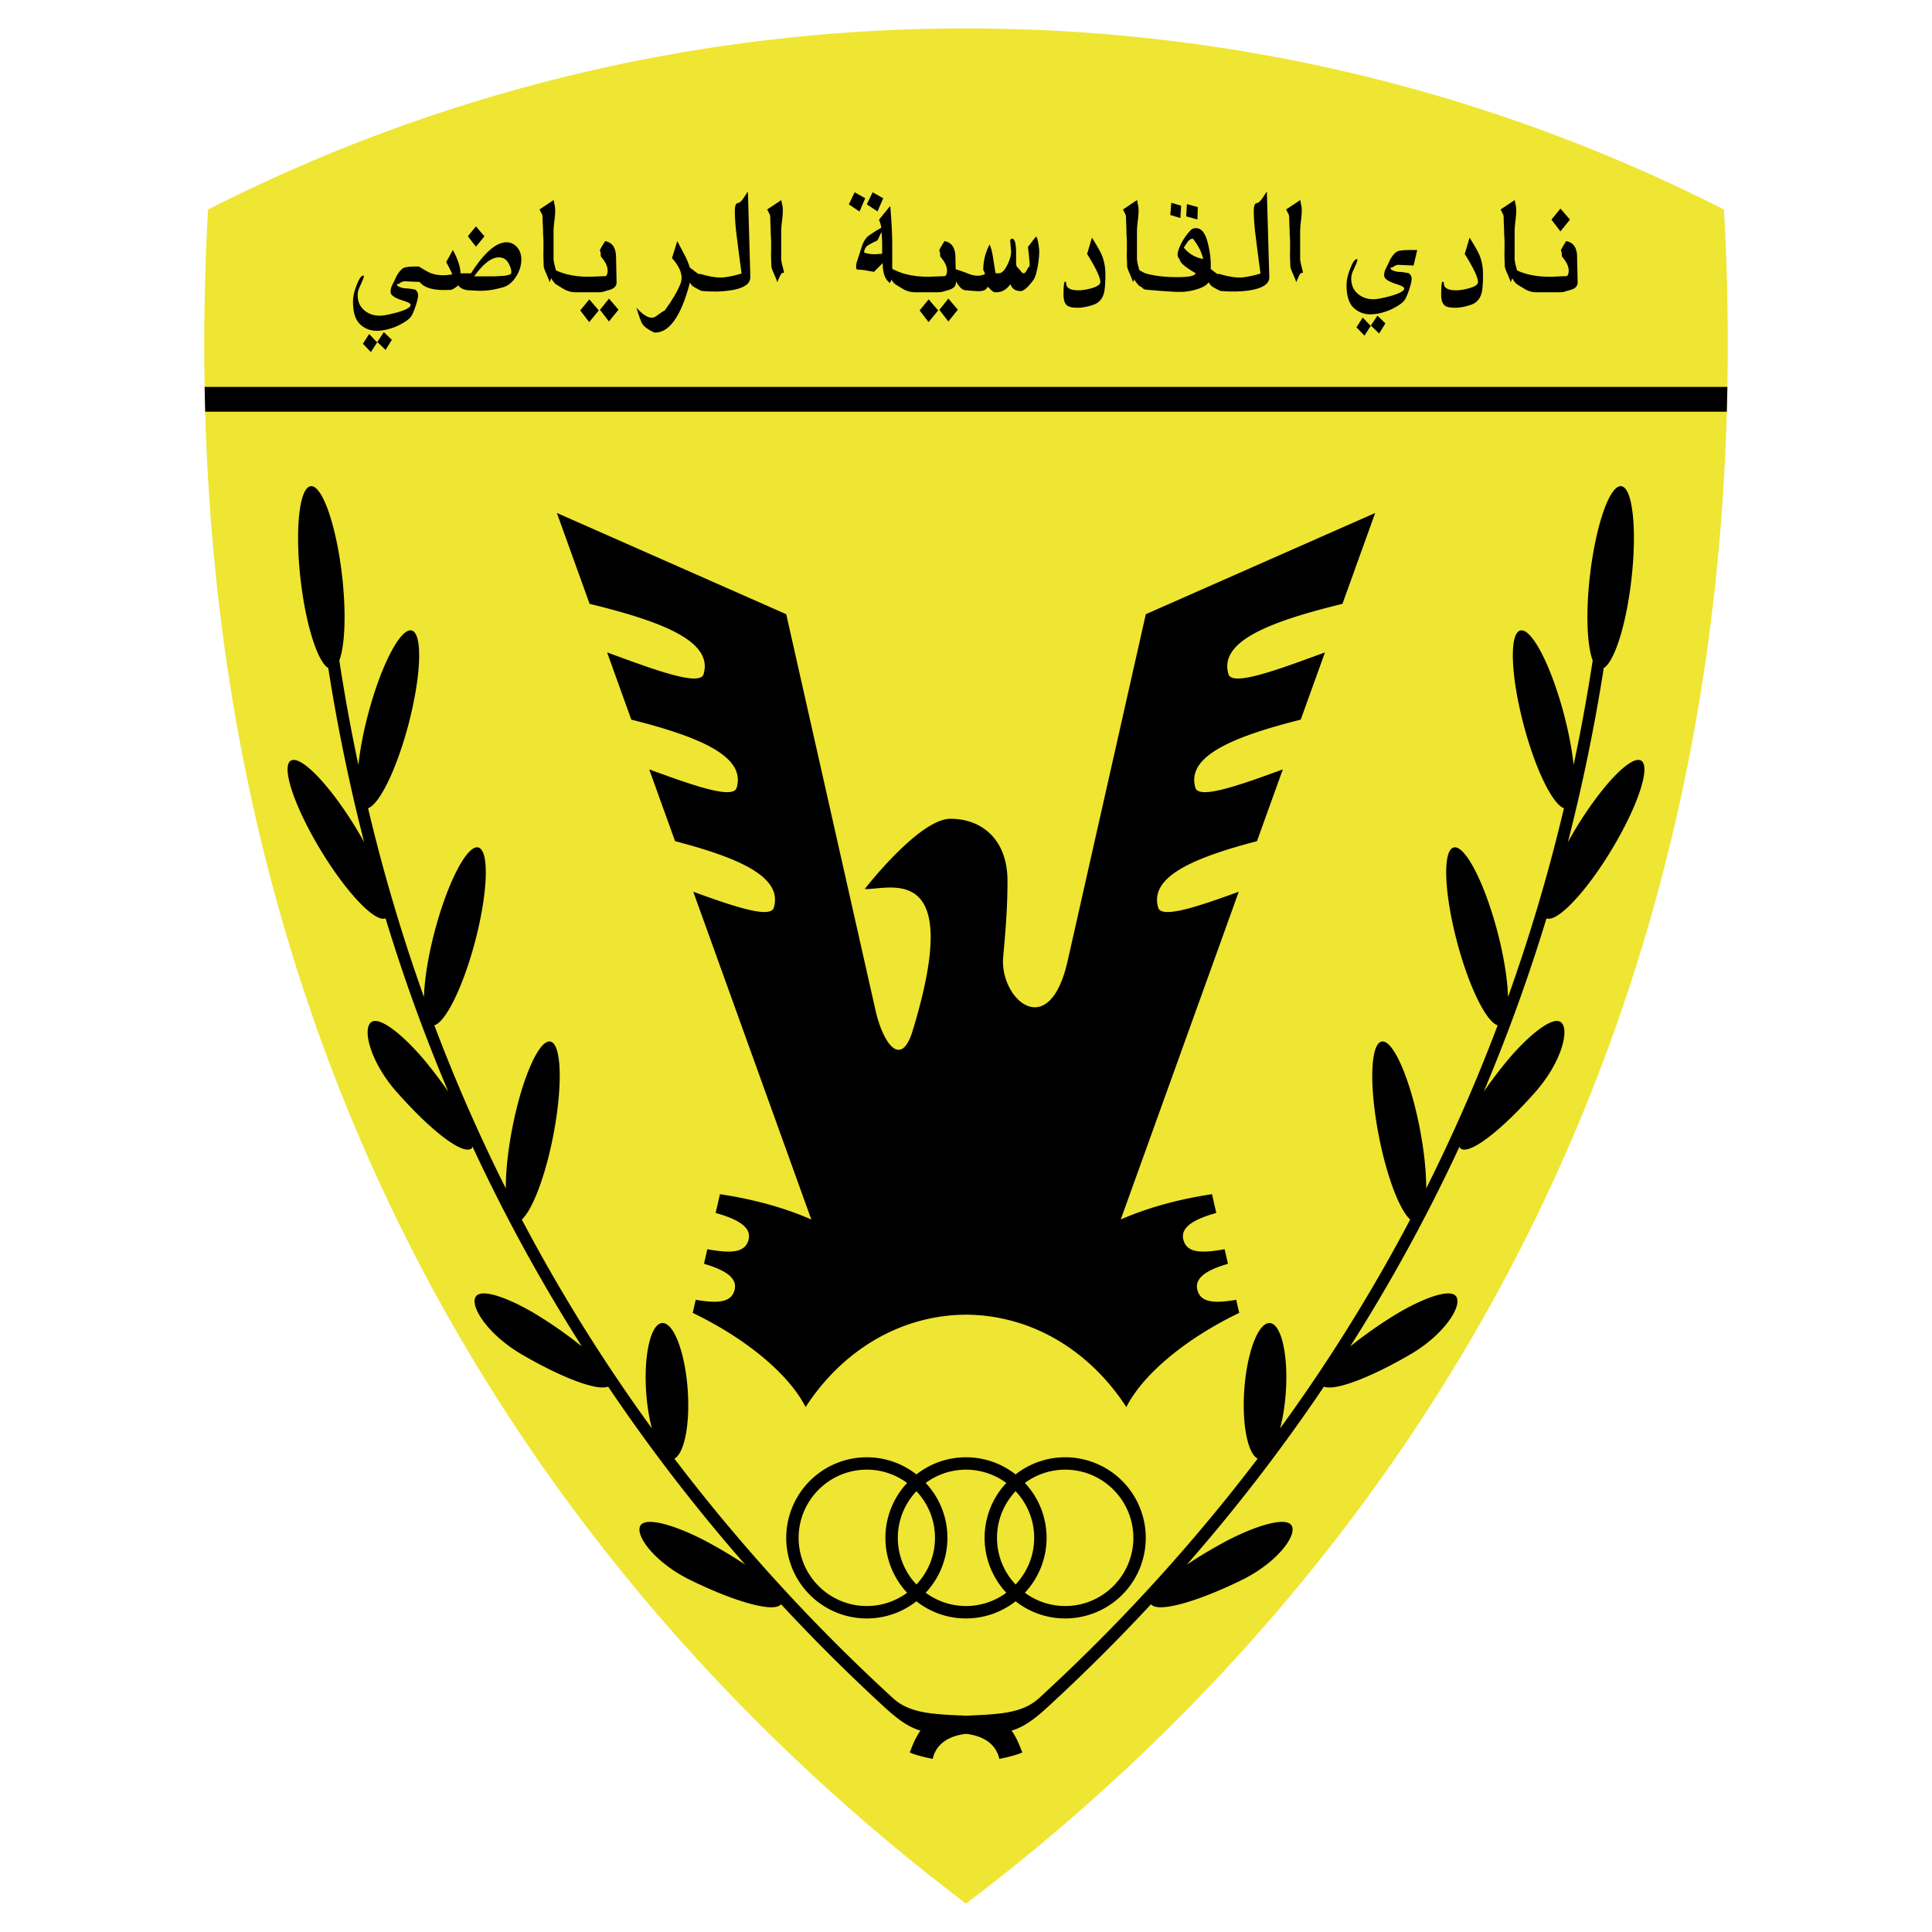
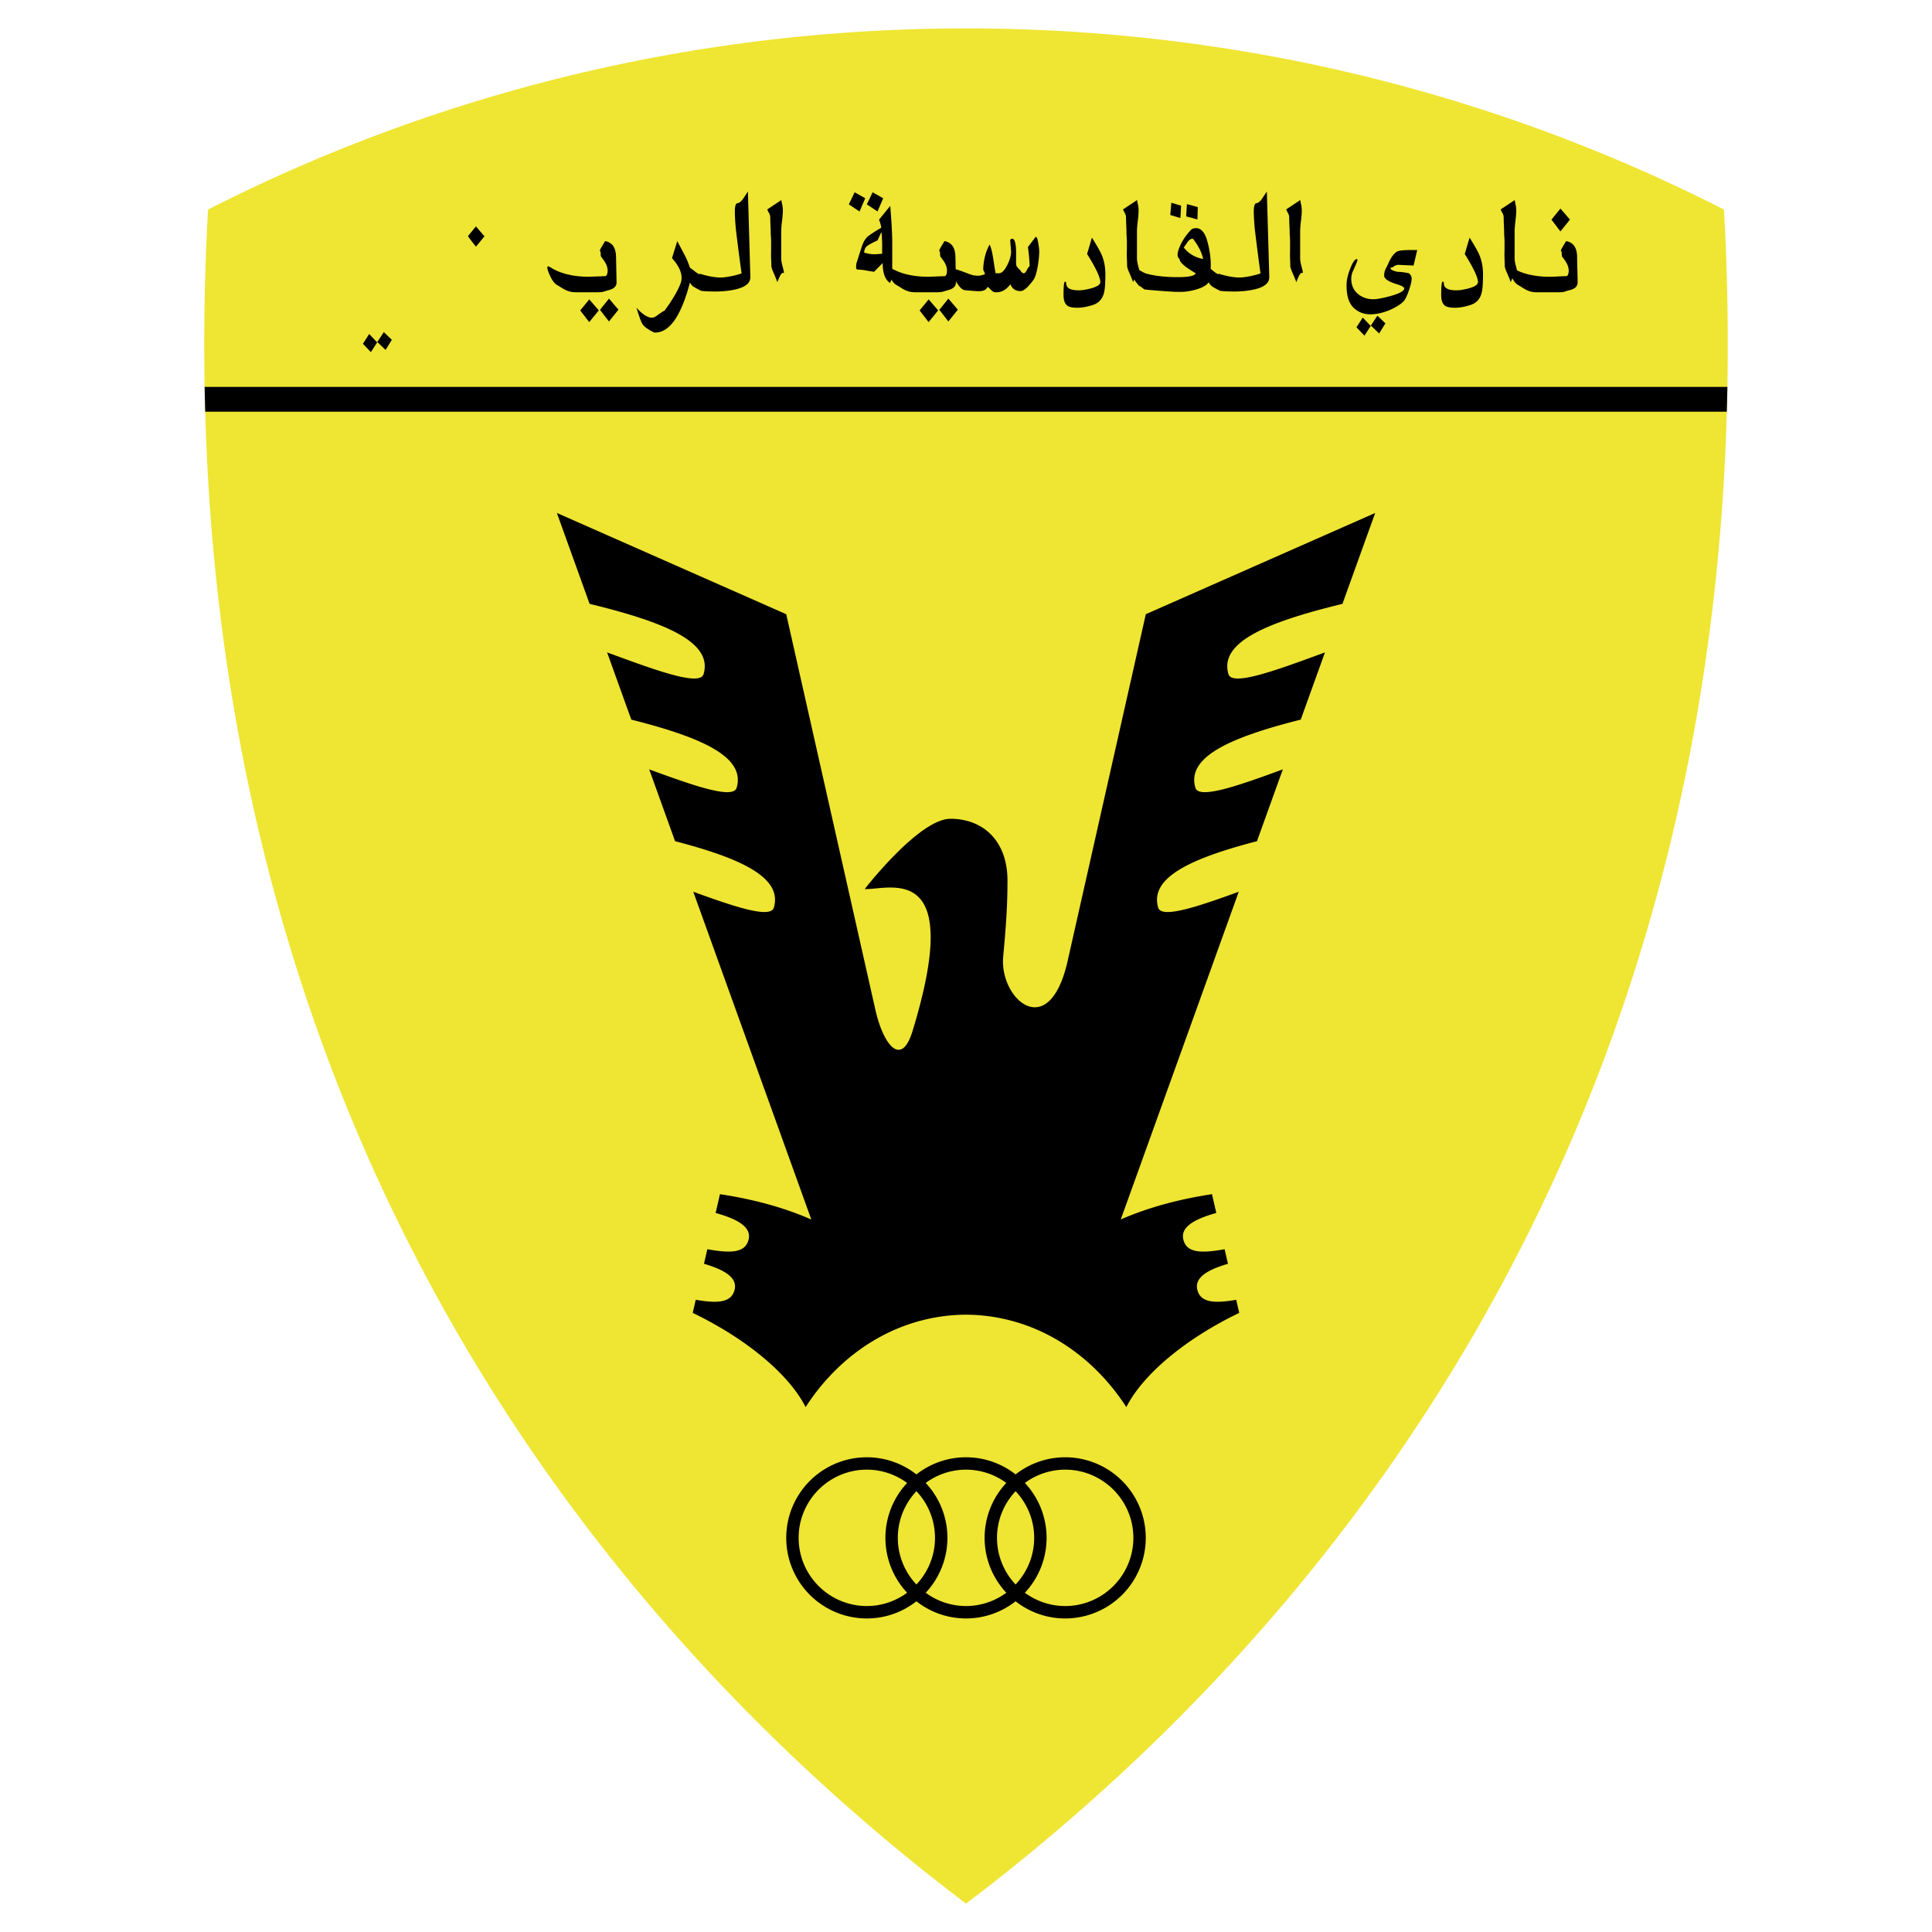
<svg xmlns="http://www.w3.org/2000/svg" width="2500" height="2500" viewBox="0 0 192.756 192.756">
  <g fill-rule="evenodd" clip-rule="evenodd">
-     <path fill="#fff" d="M0 0h192.756v192.756H0V0z" />
    <path d="M171.998 20.904c-22.705-11.552-48.4-18.069-75.62-18.069-27.219 0-52.915 6.518-75.619 18.069a238.052 238.052 0 0 0-.343 17.699l.058 2.474c2.02 72.743 38.483 120.511 75.905 148.845 37.423-28.334 73.886-76.102 75.905-148.845l.059-2.474c.095-5.75.003-11.637-.345-17.699z" fill="#efe533" />
    <path d="M20.416 38.603c.014.829.035 1.652.058 2.474h151.81c.023-.822.043-1.646.059-2.474H20.416zM133.936 60.248l3.266-9.069-22.884 10.101-7.846 34.8c-1.9 7.951-6.77 3.545-6.383-.629.293-3.18.428-5.209.428-7.576 0-4.106-2.545-6.185-5.686-6.185-3.14 0-8.556 7.009-8.556 7.009 2.448.104 10.008-2.946 4.768 14.174-1.16 3.787-2.997 1.18-3.734-2.254L78.443 61.28 55.559 51.178l3.266 9.069c7.699 1.869 12.3 3.855 11.372 7.011-.374 1.271-4.975-.463-9.626-2.166l2.414 6.705c7.181 1.809 11.405 3.762 10.511 6.8-.35 1.189-4.396-.251-8.723-1.835l2.579 7.163c6.776 1.762 10.72 3.687 9.854 6.63-.331 1.125-3.977-.106-8.038-1.585l6.956 19.314 4.821 13.387c-2.703-1.184-5.762-2.021-9.115-2.527l-.43 1.873c2.223.625 3.604 1.414 3.284 2.674-.347 1.361-1.871 1.346-4.114.945l-.332 1.451c2.085.617 3.359 1.393 3.051 2.607-.334 1.314-1.763 1.346-3.876.988l-.299 1.305c5.38 2.592 9.618 6.148 11.262 9.398 2.801-4.334 6.944-7.496 11.748-8.686a17.623 17.623 0 0 1 4.251-.531c1.461 0 2.881.191 4.252.531 4.805 1.189 8.947 4.352 11.748 8.686 1.643-3.25 5.881-6.807 11.262-9.398l-.299-1.305c-2.113.357-3.541.326-3.877-.988-.309-1.215.967-1.99 3.053-2.607l-.334-1.451c-2.242.4-3.768.416-4.113-.945-.32-1.26 1.061-2.049 3.283-2.674l-.43-1.873c-3.348.506-6.402 1.342-9.102 2.523l11.773-32.697c-4.061 1.479-7.705 2.711-8.037 1.585-.865-2.943 3.078-4.868 9.854-6.63l2.58-7.163c-4.326 1.584-8.373 3.024-8.723 1.835-.893-3.038 3.33-4.991 10.51-6.8l2.416-6.705c-4.652 1.703-9.254 3.438-9.627 2.166-.929-3.155 3.672-5.141 11.372-7.01z" />
-     <path d="M163.742 75.89c-.98-.594-3.906 2.44-6.533 6.779-.275.454-.533.903-.779 1.346a186.12 186.12 0 0 0 3.576-17.363c1.059-.624 2.232-4.274 2.754-8.783.584-5.038.135-9.229-1.006-9.361-1.139-.133-2.535 3.845-3.121 8.883-.434 3.742-.295 7.013.271 8.504A187.658 187.658 0 0 1 157 76.319c-.156-1.476-.482-3.22-.967-5.061-1.295-4.904-3.244-8.643-4.354-8.35s-.959 4.506.336 9.41c1.174 4.446 2.883 7.922 4.02 8.317a176.636 176.636 0 0 1-5.58 18.841c-.045-1.717-.406-4.051-1.07-6.572-1.295-4.904-3.244-8.642-4.354-8.35-1.109.293-.959 4.506.336 9.41 1.186 4.493 2.92 7.997 4.055 8.331a171.252 171.252 0 0 1-7.129 16.271c.004-1.648-.207-3.758-.65-6.033-.971-4.979-2.67-8.836-3.795-8.617-1.127.219-1.254 4.434-.283 9.412.793 4.072 2.074 7.391 3.131 8.346a171.397 171.397 0 0 1-12.979 20.836c.275-1.047.48-2.289.57-3.629.254-3.758-.469-6.838-1.615-6.881s-2.281 2.969-2.533 6.727c-.232 3.443.357 6.309 1.338 6.799a181.635 181.635 0 0 1-21.816 23.902c-1.686 1.545-4.059 1.605-7.283 1.748-3.225-.143-5.598-.203-7.282-1.748a181.564 181.564 0 0 1-21.817-23.902c.981-.49 1.571-3.355 1.338-6.799-.253-3.758-1.387-6.77-2.533-6.727-1.146.043-1.869 3.123-1.616 6.881.091 1.34.294 2.582.57 3.629a171.563 171.563 0 0 1-12.978-20.836c1.056-.955 2.337-4.273 3.131-8.346.97-4.979.844-9.193-.282-9.412-1.126-.219-2.825 3.639-3.795 8.617-.444 2.275-.656 4.385-.65 6.033a171.255 171.255 0 0 1-7.13-16.271c1.136-.334 2.869-3.838 4.056-8.331 1.294-4.903 1.444-9.117.335-9.41-1.109-.292-3.058 3.446-4.352 8.35-.666 2.521-1.027 4.855-1.072 6.572a176.868 176.868 0 0 1-5.579-18.841c1.136-.395 2.845-3.871 4.019-8.317 1.294-4.904 1.445-9.117.336-9.41-1.109-.293-3.058 3.445-4.353 8.35-.486 1.841-.811 3.585-.968 5.061a186.91 186.91 0 0 1-1.903-10.424c.565-1.492.704-4.762.27-8.504-.584-5.038-1.981-9.016-3.121-8.883-1.14.132-1.59 4.323-1.006 9.361.522 4.509 1.696 8.159 2.754 8.783a186.576 186.576 0 0 0 3.577 17.363 41.098 41.098 0 0 0-.778-1.346c-2.628-4.338-5.554-7.373-6.535-6.779-.981.595.354 4.593 2.982 8.932 2.576 4.253 5.435 7.245 6.471 6.8a175.856 175.856 0 0 0 6.256 17.285 48.47 48.47 0 0 0-2.013-2.688c-2.146-2.668-4.826-4.955-5.702-4.215-.876.742 0 4.021 2.531 6.898 3.349 3.811 6.642 6.41 7.518 5.67.047-.041.054-.121.084-.178a172.924 172.924 0 0 0 10.911 19.939 44.256 44.256 0 0 0-3.851-2.758c-2.879-1.854-6.145-3.178-6.742-2.197s1.271 3.814 4.581 5.744c3.934 2.295 7.508 3.674 8.631 3.223a177.735 177.735 0 0 0 13.679 17.76 46.537 46.537 0 0 0-3.588-2.164c-3.006-1.641-6.359-2.725-6.883-1.705-.524 1.021 1.543 3.713 4.984 5.4 4.433 2.172 8.369 3.303 9.059 2.42 3.47 3.732 6.94 7.164 10.339 10.283 1.459 1.338 2.445 1.986 3.574 2.326-.359.5-.697 1.16-1.022 2.086-.422.078 1.241.551 2.242.73.407-1.773 2.023-2.346 3.325-2.494 1.302.148 2.917.721 3.326 2.494 1-.18 2.664-.652 2.242-.73-.326-.926-.664-1.586-1.023-2.086 1.129-.34 2.115-.988 3.574-2.326a184.95 184.95 0 0 0 10.34-10.283c.689.883 4.625-.248 9.059-2.42 3.441-1.688 5.508-4.379 4.984-5.4-.525-1.02-3.877.064-6.883 1.705a46.216 46.216 0 0 0-3.59 2.164 177.74 177.74 0 0 0 13.68-17.76c1.123.451 4.697-.928 8.631-3.223 3.311-1.93 5.178-4.764 4.58-5.744-.596-.98-3.861.344-6.74 2.197a44.436 44.436 0 0 0-3.852 2.758 172.936 172.936 0 0 0 10.91-19.939c.031.057.037.137.086.178.875.74 4.168-1.859 7.518-5.67 2.531-2.877 3.406-6.156 2.531-6.898-.877-.74-3.557 1.547-5.703 4.215a49.665 49.665 0 0 0-2.014 2.688 176.116 176.116 0 0 0 6.258-17.285c1.035.445 3.895-2.547 6.471-6.8 2.624-4.339 3.96-8.337 2.977-8.932z" />
    <path d="M106.273 145.393a8.001 8.001 0 0 0-4.947 1.711 8.002 8.002 0 0 0-4.948-1.711 8.002 8.002 0 0 0-4.948 1.711 8 8 0 0 0-4.947-1.711 8.04 8.04 0 0 0 0 16.08 7.987 7.987 0 0 0 4.947-1.713 7.991 7.991 0 0 0 4.948 1.713 7.991 7.991 0 0 0 4.948-1.713 7.99 7.99 0 0 0 4.947 1.713 8.04 8.04 0 1 0 0-16.08zm-19.79 14.841c-3.751 0-6.803-3.051-6.803-6.803s3.052-6.803 6.803-6.803c1.505 0 2.892.496 4.02 1.326a8.01 8.01 0 0 0 0 10.954 6.758 6.758 0 0 1-4.02 1.326zm4.947-11.457a6.766 6.766 0 0 1 0 9.308 6.773 6.773 0 0 1-1.855-4.654c0-1.8.709-3.435 1.855-4.654zm4.948 11.457a6.76 6.76 0 0 1-4.02-1.326 8.007 8.007 0 0 0 0-10.954 6.76 6.76 0 0 1 8.041 0 8.005 8.005 0 0 0-2.164 5.477c0 2.119.824 4.039 2.164 5.477a6.761 6.761 0 0 1-4.021 1.326zm4.948-11.457c1.146 1.219 1.855 2.854 1.855 4.654s-.709 3.438-1.855 4.654a6.773 6.773 0 0 1-1.855-4.654c0-1.8.709-3.435 1.855-4.654zm4.947 11.457a6.758 6.758 0 0 1-4.02-1.326 8.01 8.01 0 0 0 0-10.954 6.758 6.758 0 0 1 4.02-1.326c3.752 0 6.803 3.051 6.803 6.803s-3.051 6.803-6.803 6.803zM37.62 34.153l-.788-.827-.624.969.795.835.648-1.005.817.787.625-1.008-.798-.767-.675 1.016zM47.916 24.09c.186-.229.326-.402.419-.521a43.94 43.94 0 0 1-.847-.981c-.531.634-.797.962-.797.981.212.297.478.645.797 1.041.098-.119.242-.292.428-.52z" />
-     <path d="M51.58 24.657c-.288-.322-.634-.484-1.038-.484-1.046 0-2.228 1.031-3.545 3.093h-1.052c0-.587-.253-1.362-.759-2.326l-.667 1.201c.332.629.518.996.558 1.102.013.04.02.077.02.109 0 .033-.013.043-.04.03-.3.052-.582.077-.848.077-.618 0-1.152-.129-1.604-.388a20.19 20.19 0 0 1-.399-.228 7.982 7.982 0 0 1-.414-.255h-.199c-.738 0-1.194.057-1.367.169-.322.213-.606.616-.854 1.208a30.62 30.62 0 0 0-.271.548c-.087.18-.131.386-.131.619 0 .312.404.595 1.213.848.525.16.788.307.788.439 0 .247-.457.499-1.372.758-.781.213-1.351.319-1.708.319-.577 0-1.07-.162-1.481-.487-.483-.378-.725-.905-.725-1.582 0-.219.055-.46.165-.726.104-.225.204-.451.302-.677.104-.258.156-.414.156-.467 0-.04-.02-.06-.06-.06-.186 0-.385.263-.598.788-.286.678-.429 1.273-.429 1.786-.007 1.051.221 1.803.681 2.254.46.452 1.029.678 1.706.678.357 0 .769-.062 1.232-.19a5.524 5.524 0 0 0 1.264-.528c.397-.22.683-.432.855-.639.139-.159.299-.505.482-1.037.182-.532.273-.918.273-1.158a.673.673 0 0 0-.277-.549 5.538 5.538 0 0 0-1.129-.14c-.469-.106-.703-.226-.703-.359 0-.04.022-.062.07-.07a.28.28 0 0 0 .189-.06c.192-.146.375-.215.548-.209l1.454.066c.408.531 1.201.803 2.394.803.186 0 .375-.003.568-.008.206.034.505-.12.897-.46v.01c.212.292.568.455 1.066.489l.807.039c.797.046 1.677-.073 2.641-.359.471-.14.885-.484 1.241-1.033.355-.549.533-1.124.533-1.723-.001-.497-.145-.909-.433-1.231zm-.724 2.736c-.219.081-.501.128-.847.141l-.648.04h-2.053c.903-1.263 1.721-1.894 2.452-1.894.425 0 .74.177.946.531s.309.665.309.932c0 .127-.053.211-.159.25zM55.242 19.959c.013.126.046.299.1.518.032.166.049.348.049.547 0 .233-.027.576-.082 1.031a9.333 9.333 0 0 0-.082 1.03v2.688c0 .199.046.467.136.802.09.336.136.549.136.642l-.159.02c-.106.021-.272.325-.498.916-.027-.099-.14-.381-.339-.846-.173-.378-.259-.637-.259-.777 0-.119-.005-.295-.015-.527a13.35 13.35 0 0 1-.007-1.105v-.807c0-.1-.006-.246-.019-.438a7.11 7.11 0 0 1-.02-.438c0-.166-.008-.417-.024-.751a15.804 15.804 0 0 1-.024-.752.865.865 0 0 0-.116-.448 2.73 2.73 0 0 1-.184-.369l1.407-.936z" />
    <path d="M58.754 27.613c.18 0 .449-.01.808-.03.359-.02.628-.03.807-.03.12 0 .2-.114.239-.344.067-.384-.057-.798-.368-1.243l-.299-.404c0-.356-.033-.535-.1-.535v-.021c0-.067.176-.383.528-.95.731.128 1.096.67 1.096 1.627 0 .281.008.7.025 1.255.017.556.025.975.025 1.256 0 .395-.303.657-.908.783-.06.014-.199.057-.418.131-.113.034-.275.05-.488.05H57.37c-.406 0-.804-.12-1.196-.36l-.588-.361c-.285-.146-.554-.527-.807-1.142-.113-.274-.17-.471-.17-.591 0-.087.03-.13.09-.13.04 0 .097.024.169.071.997.645 2.292.968 3.886.968zm1.106 3.297l.899-1.117.946 1.105-.947 1.176-.898-1.164zm-1.97.061l.902-1.101.95 1.098-.957 1.167-.895-1.164zM65.271 33.179c-.604-.288-1-.575-1.186-.864-.12-.187-.316-.726-.588-1.616.598.664 1.106.996 1.525.996.16 0 .306-.05.438-.15.471-.348.754-.533.847-.552.744-1.01 1.269-1.897 1.575-2.661.08-.2.12-.408.12-.622 0-.596-.319-1.248-.957-1.957l.528-1.697.837 1.588c.212.435.422 1.001.627 1.697-.046.215-.123.534-.229.955-.89 3.329-2.069 4.956-3.537 4.883z" />
    <path d="M69.984 29.022a7.015 7.015 0 0 1-.838-.45c-.239-.193-.435-.539-.588-1.04-.1-.299-.15-.533-.15-.699 0-.106.024-.187.07-.24.013-.014.026-.02.04-.02.106 0 .332.133.677.398.306.252.499.379.578.379.027 0 .04-.013.04-.04.824.252 1.518.378 2.083.378.146 0 .285-.01.418-.03a8.386 8.386 0 0 0 1.674-.379 227.1 227.1 0 0 1-.529-4.071 20.273 20.273 0 0 1-.143-2.03c-.007-.583.081-.886.263-.905.182-.02.374-.176.576-.468l.465-.697.242 8.519c.02.704-.665 1.155-2.055 1.354a9.753 9.753 0 0 1-1.636.1 10.873 10.873 0 0 1-1.187-.059zM77.956 19.959c.013.126.046.299.099.518.033.166.05.348.05.547 0 .233-.027.576-.082 1.031a9.59 9.59 0 0 0-.082 1.03v2.688c0 .199.045.467.136.802.091.336.137.549.137.642l-.16.02c-.106.021-.272.325-.498.916-.027-.099-.14-.381-.339-.846-.172-.378-.259-.637-.259-.777 0-.119-.005-.295-.015-.527a13.35 13.35 0 0 1-.007-1.105v-.807c0-.1-.007-.246-.02-.438a6.942 6.942 0 0 1-.019-.438c0-.166-.008-.417-.024-.751a15.804 15.804 0 0 1-.024-.752.875.875 0 0 0-.116-.448 2.73 2.73 0 0 1-.184-.369l1.407-.936zM88.014 25.307v-1.086c0-.053-.017-.385-.05-.996h-.059l-.356.757-.306.149c-.396.193-.65.339-.762.438-.158.14-.247.349-.267.628a3.256 3.256 0 0 0 1.405.149l.396-.03v-.009h-.001zm-.314-3.388l1.119-1.375c.133 1.585.2 2.848.2 3.789v2.775c0 .199.035.298.105.298.02.013-.029.152-.149.417l-.18.408c-.485-.322-.728-.985-.728-1.987l-.867.876-.768-.129a4.624 4.624 0 0 0-.778-.089c-.159 0-.239-.063-.239-.189v-.1c0-.173.02-.315.06-.429l.488-1.525c.179-.551.418-.933.718-1.146.458-.326.87-.585 1.235-.777-.004-.199-.077-.471-.216-.817zm-.638-2.733l1.056.596-.567 1.311-1.066-.705.577-1.202zm-1.794 0l1.056.592-.568 1.324-1.066-.712.578-1.204z" />
    <path d="M92.614 27.613c.179 0 .448-.01.808-.03.358-.02.627-.03.807-.03.12 0 .199-.114.239-.344.066-.384-.057-.798-.369-1.243l-.299-.404c0-.356-.033-.535-.1-.535v-.021c0-.067.176-.383.528-.95.731.128 1.096.67 1.096 1.627 0 .281.008.7.025 1.255.017.556.025.975.025 1.256 0 .395-.303.657-.907.783-.06.014-.199.057-.419.131-.113.034-.275.05-.488.05h-2.332c-.406 0-.804-.12-1.196-.36l-.588-.361c-.285-.146-.554-.527-.807-1.142-.113-.274-.169-.471-.169-.591 0-.087.03-.13.089-.13.04 0 .097.024.169.071.998.645 2.293.968 3.888.968zm1.105 3.297l.899-1.117.946 1.105-.946 1.176-.899-1.164zm-1.969.061l.901-1.101.95 1.098-.957 1.167-.894-1.164z" />
    <path d="M99.541 27.265h.111c.297 0 .586-.289.867-.868.264-.539.381-.997.354-1.376l-.08-.957c-.012-.133.033-.213.137-.239.227-.047.365.211.418.773.02.265.029.443.029.536v.793c-.008.37.016.592.068.665.113.132.23.261.352.386.119.192.236.288.35.288.086 0 .184-.1.291-.298.113-.231.209-.367.289-.407-.006-.457-.062-1.095-.168-1.916l.736-.973c.02-.027.039-.04.061-.04.08 0 .152.179.219.537.072.412.109.713.109.905 0 .424-.051.922-.148 1.492-.119.677-.264 1.131-.43 1.362-.545.743-.973 1.114-1.285 1.114-.498 0-.838-.228-1.016-.686-.387.535-.844.802-1.375.802h-.121c-.152 0-.309-.089-.469-.266-.205-.224-.322-.3-.348-.227-.113.304-.496.43-1.146.376a43.518 43.518 0 0 1-1.086-.09c-.319-.046-.665-.439-1.036-1.18a36.91 36.91 0 0 1-.419-1.08c.625.18 1.229.385 1.814.618.325.132.631.199.917.199a1.7 1.7 0 0 0 .688-.14c.053 0 .049-.07-.01-.209l-.119-.259c.025-.936.238-1.768.637-2.499.141.28.26.74.359 1.38.133.867.213 1.36.24 1.48.14.004.21.004.21.004zM108.943 23.708c.504.81.822 1.371.957 1.682.256.591.383 1.248.383 1.97 0 .929-.051 1.563-.15 1.901-.16.59-.525.979-1.096 1.165s-1.086.278-1.547.278c-.48 0-.814-.07-1-.208-.254-.185-.381-.548-.381-1.09 0-.873.051-1.309.154-1.309.07 0 .109.065.115.194.008.449.42.674 1.24.674.32 0 .715-.06 1.182-.18.652-.173.98-.387.98-.641 0-.46-.441-1.396-1.32-2.805l.483-1.631zM112.043 20.895c.025.073.088.196.184.369a.868.868 0 0 1 .117.448c0 .166.008.417.023.752.016.335.023.586.023.751 0 .1.006.246.02.438.014.193.02.339.02.438v.807a13.73 13.73 0 0 0 .008 1.105c.01.232.014.408.014.527 0 .14.088.399.26.777.199.465.312.747.338.846.227-.591.393-.896.498-.916l.16-.02c0-.093-.045-.306-.137-.642-.09-.335-.135-.603-.135-.802v-2.688c0-.232.027-.576.08-1.03a9.33 9.33 0 0 0 .082-1.031c0-.199-.018-.381-.049-.547a4.405 4.405 0 0 1-.1-.518l-1.406.936z" />
    <path d="M120.041 25.836a3.073 3.073 0 0 1-1.934-1.136c.127-.192.258-.385.391-.578.158-.206.332-.309.518-.309.537.685.879 1.358 1.025 2.023zm-1.695-4.249l1.121.308.037-1.232-1.086-.299-.072 1.223zm.949 5.675c-.086.273-.738.402-1.953.389-1.143-.006-2.141-.126-2.99-.359-.127-.033-.393-.169-.797-.41-.387-.226-.631-.342-.738-.349-.025.42.043.796.209 1.129.107.213.316.502.629.868.08.013.184.075.309.185s.229.169.309.175c.865.087 1.863.163 3 .229h.568c.465 0 .99-.086 1.574-.258.797-.245 1.223-.573 1.275-.984.072-.597.109-1.067.109-1.413 0-.755-.113-1.547-.338-2.376-.24-.881-.615-1.323-1.127-1.323-.119 0-.238.021-.357.06-.068.021-.211.16-.43.418-.512.625-.85 1.25-1.018 1.874a1.169 1.169 0 0 0-.039.28c0 .193.066.346.199.458 0 .315.536.783 1.606 1.407zm-2.533-5.811l1.006.302.072-1.229-.977-.294-.101 1.221z" />
    <path d="M121.758 29.022a6.865 6.865 0 0 1-.838-.45c-.24-.193-.436-.539-.59-1.04-.1-.299-.148-.533-.148-.699 0-.106.023-.187.07-.24.012-.014.025-.02.039-.02.105 0 .332.133.678.398.305.252.498.379.578.379.027 0 .039-.013.039-.04.824.252 1.518.378 2.082.378.146 0 .287-.01.42-.03a8.402 8.402 0 0 0 1.674-.379c-.129-.902-.307-2.259-.529-4.071a20.576 20.576 0 0 1-.143-2.03c-.006-.583.082-.886.264-.905.182-.02.373-.176.576-.468l.463-.697.244 8.519c.02.704-.666 1.155-2.057 1.354a9.729 9.729 0 0 1-1.635.1 10.842 10.842 0 0 1-1.187-.059zM129.729 19.959c.014.126.047.299.1.518.033.166.049.348.049.547 0 .233-.027.576-.08 1.031a9.333 9.333 0 0 0-.082 1.03v2.688c0 .199.045.467.135.802.092.336.137.549.137.642l-.158.02c-.107.021-.273.325-.498.916-.027-.099-.141-.381-.34-.846-.172-.378-.26-.637-.26-.777 0-.119-.004-.295-.014-.527s-.016-.409-.016-.528c0-.172.004-.365.008-.577v-.807c0-.1-.006-.246-.018-.438a6.384 6.384 0 0 1-.02-.438c0-.166-.01-.417-.025-.751a16.933 16.933 0 0 1-.023-.752.866.866 0 0 0-.117-.448 3.16 3.16 0 0 1-.184-.369l1.406-.936zM137.424 31.495l.797.768-.625 1.008-.818-.788-.646 1.005-.797-.834.625-.97.789.828.675-1.017zm3.609-5.003l-1.494-.068c-.174-.006-.355.063-.549.21a.28.28 0 0 1-.189.06c-.047.007-.07.03-.07.07 0 .133.234.252.703.358.316 0 .693.047 1.129.14a.669.669 0 0 1 .277.548c0 .24-.09.626-.273 1.158-.182.532-.344.877-.482 1.037-.172.206-.457.419-.855.639a5.426 5.426 0 0 1-1.264.528 4.725 4.725 0 0 1-1.232.189c-.676 0-1.244-.226-1.705-.678s-.688-1.204-.682-2.255c0-.512.143-1.107.43-1.785.213-.526.412-.788.598-.788.039 0 .061.02.061.06 0 .053-.053.209-.156.468a23.73 23.73 0 0 1-.303.676 1.937 1.937 0 0 0-.164.727c0 .676.24 1.204.725 1.582.41.324.904.487 1.48.487.357 0 .928-.106 1.709-.319.914-.259 1.371-.512 1.371-.758 0-.133-.262-.28-.787-.439-.809-.253-1.213-.535-1.213-.849 0-.233.043-.439.131-.619.086-.179.178-.363.271-.548.248-.592.531-.995.854-1.207.174-.113.633-.17 1.377-.17h.664l-.362 1.546zM146.621 23.708c.504.81.822 1.371.957 1.682.254.591.383 1.248.383 1.97 0 .929-.051 1.563-.15 1.901-.16.59-.525.979-1.096 1.165s-1.088.278-1.547.278c-.48 0-.814-.07-1.002-.208-.252-.185-.379-.548-.379-1.09 0-.873.051-1.309.154-1.309.07 0 .107.065.115.194.008.449.42.674 1.24.674.32 0 .713-.06 1.182-.18.652-.173.98-.387.98-.641 0-.46-.441-1.396-1.32-2.805l.483-1.631zM151.127 19.959c.014.126.047.299.1.518.031.166.049.348.049.547 0 .233-.027.576-.082 1.031-.053.455-.08.798-.08 1.03v2.688c0 .199.045.467.135.802.092.336.137.549.137.642l-.16.02c-.105.021-.271.325-.498.916-.025-.099-.139-.381-.338-.846-.174-.378-.26-.637-.26-.777 0-.119-.006-.295-.016-.527a18.112 18.112 0 0 1-.014-.528c0-.172.002-.365.008-.577v-.807c0-.1-.006-.246-.02-.438a6.384 6.384 0 0 1-.02-.438c0-.166-.008-.417-.023-.751a14.294 14.294 0 0 1-.023-.752.866.866 0 0 0-.117-.448 2.86 2.86 0 0 1-.184-.369l1.406-.936z" />
    <path d="M155.682 23.089l.953-1.18-.949-1.1-.896 1.105.892 1.175zm-4.93 3.556c-.072-.047-.129-.071-.168-.071-.061 0-.09.043-.09.13 0 .12.057.317.17.591.252.615.521.996.807 1.142l.588.361c.391.24.789.36 1.195.36h2.332c.213 0 .375-.016.488-.05.219-.074.359-.117.418-.131.605-.126.908-.388.908-.783 0-.281-.01-.7-.025-1.256a40.763 40.763 0 0 1-.025-1.255c0-.958-.365-1.5-1.096-1.627-.352.566-.527.883-.527.95v.021c.066 0 .098.179.098.535l.301.404c.311.445.434.859.367 1.243-.039.229-.119.344-.238.344-.18 0-.449.01-.809.03-.357.021-.627.03-.807.03-1.594 0-2.889-.323-3.887-.968z" />
  </g>
</svg>